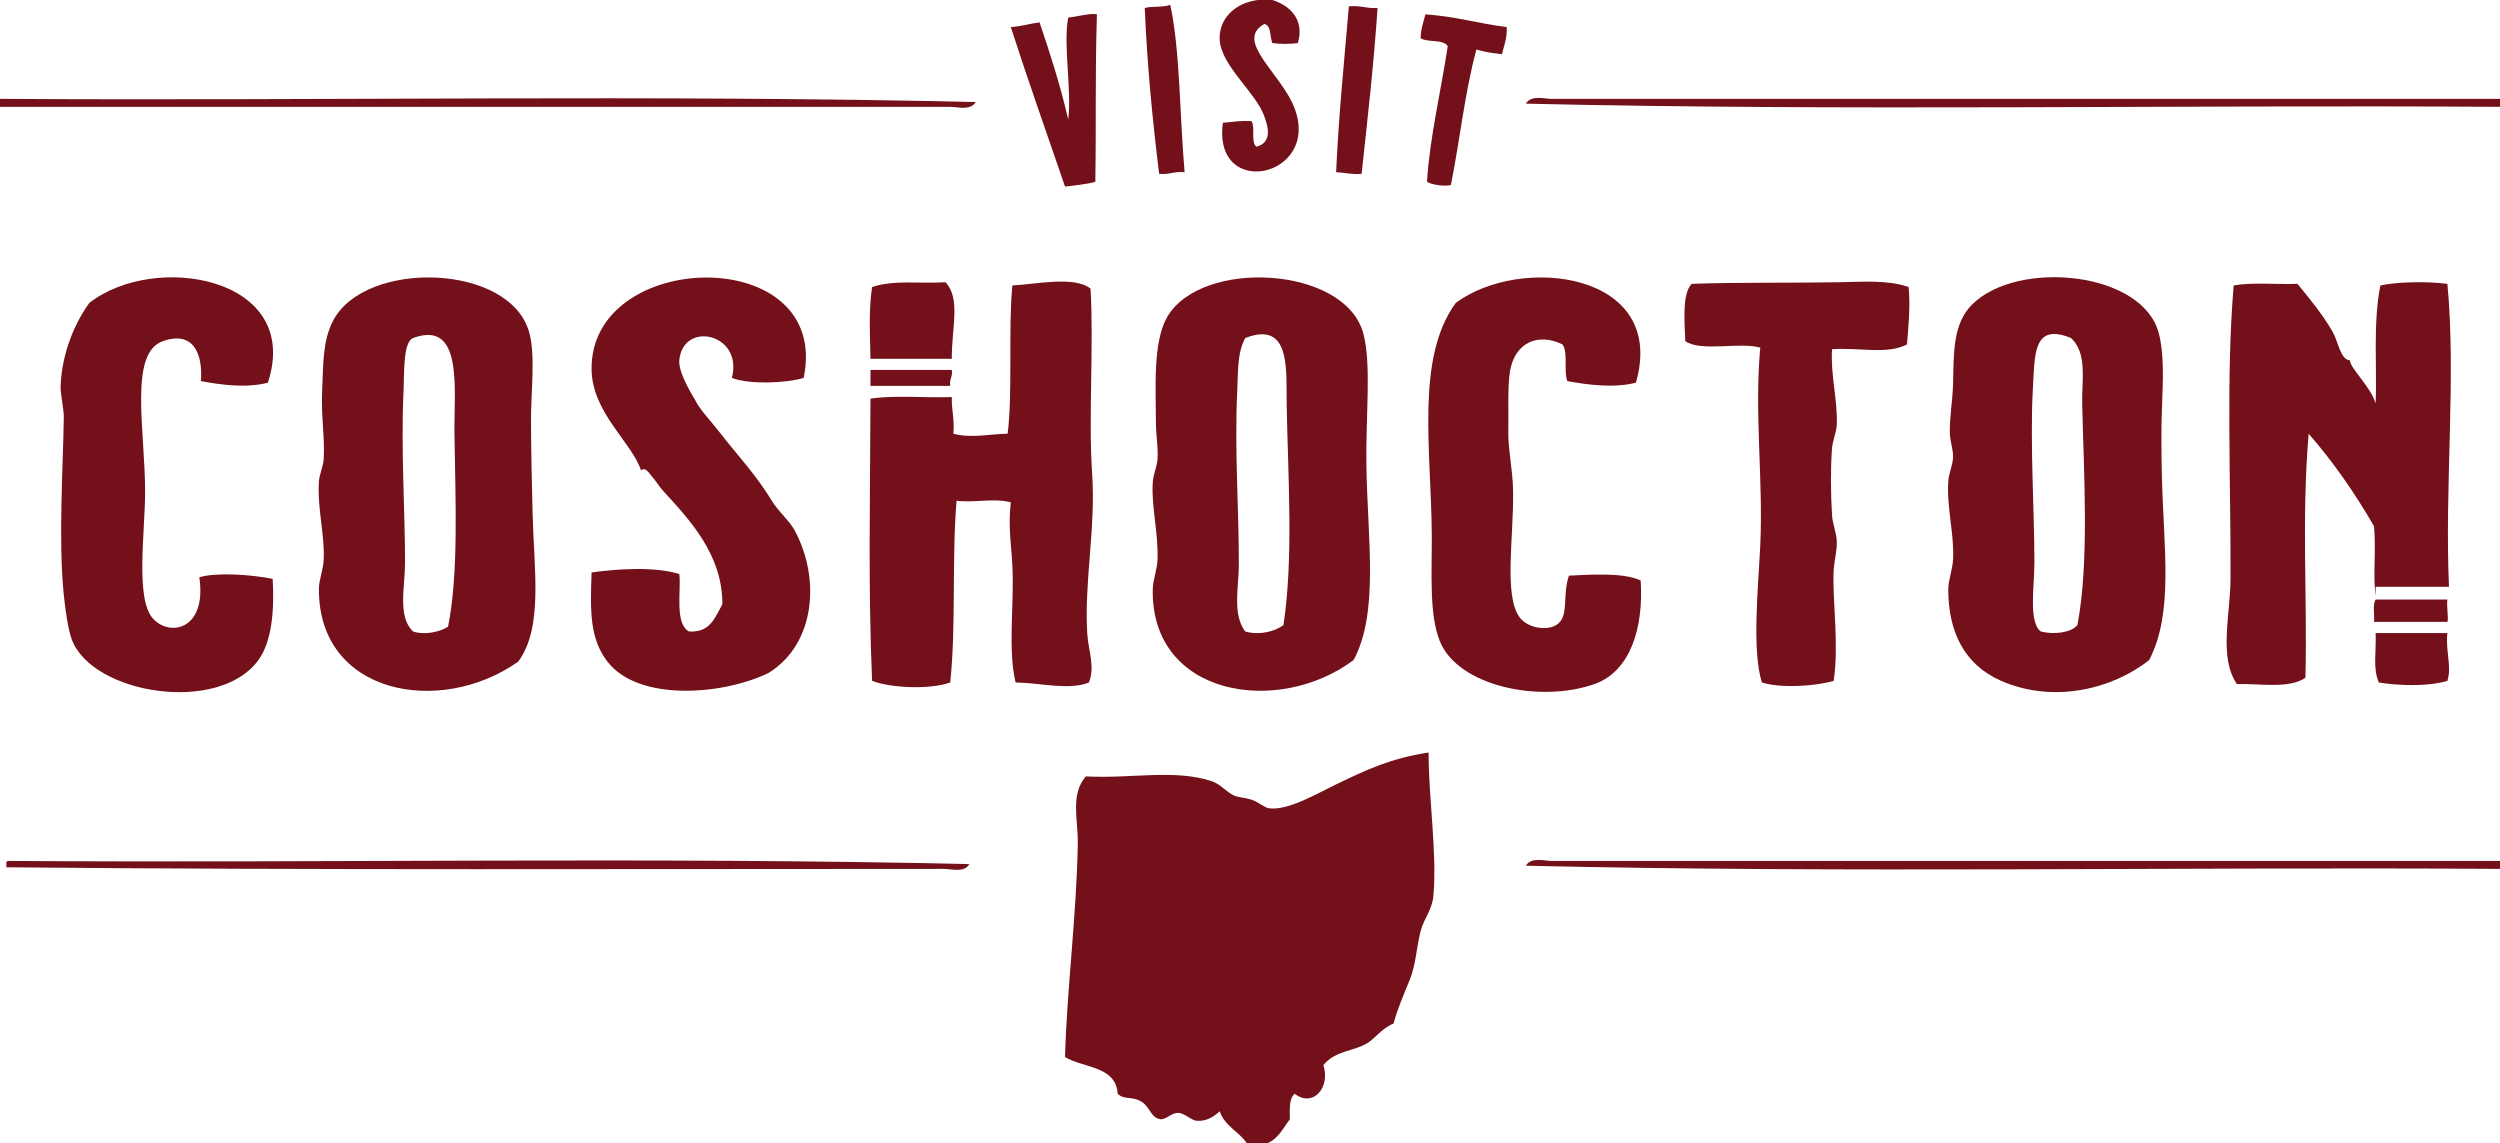
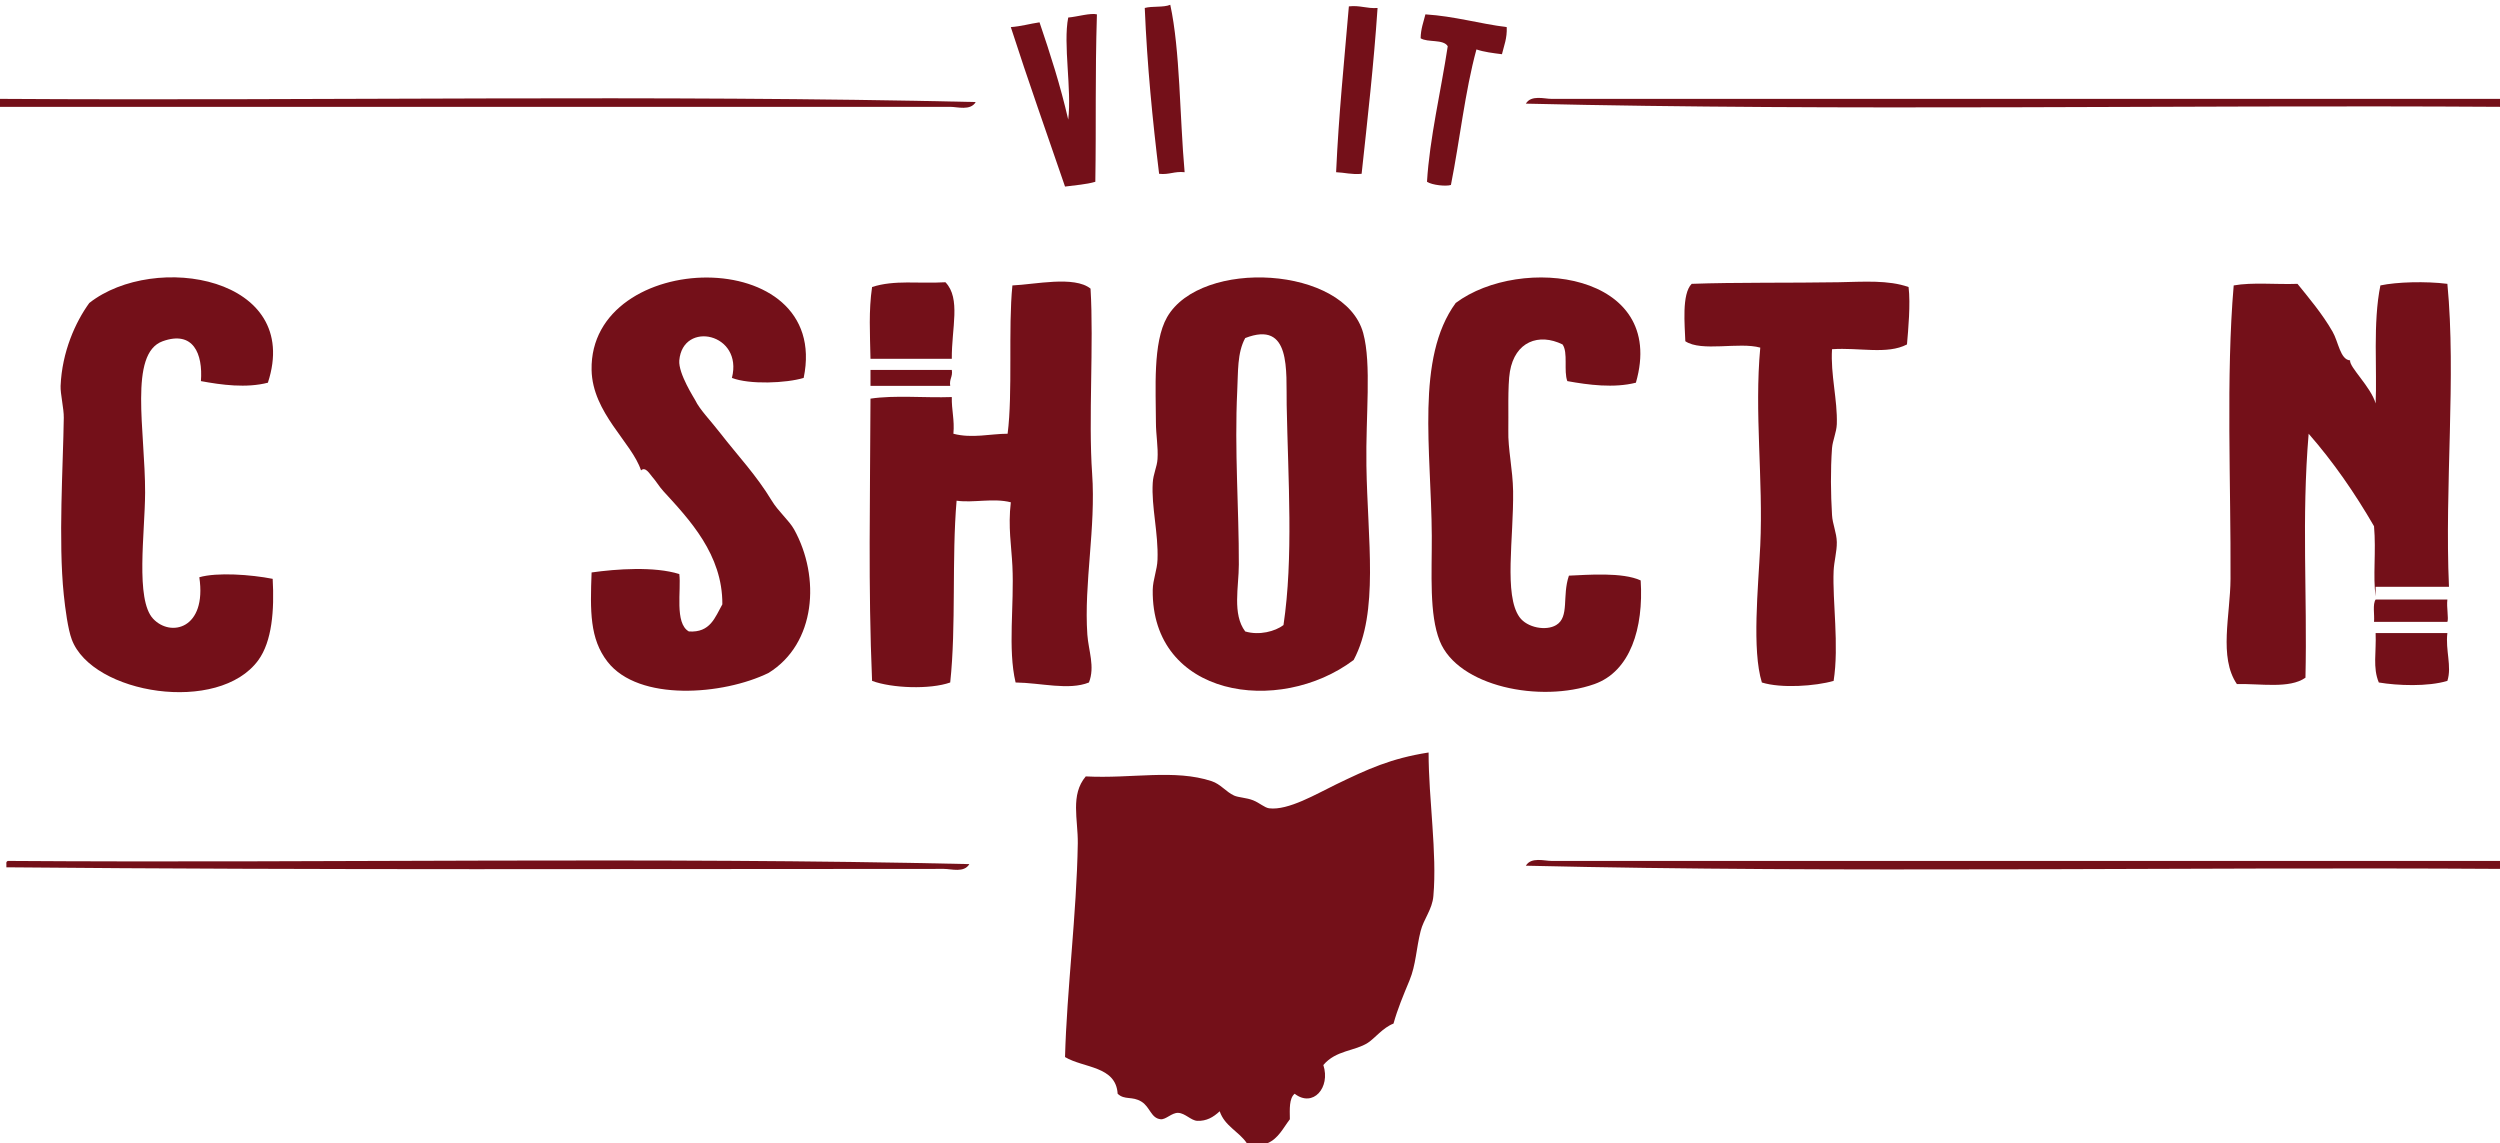
<svg xmlns="http://www.w3.org/2000/svg" version="1.1" id="Layer_1" x="0px" y="0px" width="1567.8px" height="716.9px" viewBox="0 0 1567.8 716.9" style="enable-background:new 0 0 1567.8 716.9;" xml:space="preserve">
-   <path style="fill-rule:evenodd;clip-rule:evenodd;fill:#741019;" d="M788.9,0c3,0,6,0,9,0c10.6,3.2,20.5,12.1,16,27  c-4.9,0.7-11.1,0.7-16,0c-1.6-4-0.5-10.8-5-12c-19.1,10.7,10.7,31,19,53c16.3,43.4-51.6,57.6-45,9c5.8-0.5,11.2-1.5,18-1  c2.4,3.9-0.6,13.3,3,16c10.9-2.8,6.7-14.2,5-19c-5.3-15.1-27-31.5-28-48C764.2,12.4,773.8,1.9,788.9,0z" />
  <path style="fill-rule:evenodd;clip-rule:evenodd;fill:#741019;" d="M742.9,108c-6.4-0.7-9.6,1.7-16,1c-4.1-33.6-7.5-67.9-9-104  c4.7-1.3,11.8-0.2,16-2C740.1,31.5,739.8,73.2,742.9,108z" />
  <path style="fill-rule:evenodd;clip-rule:evenodd;fill:#741019;" d="M863.9,5c-2.4,35.6-6.3,69.7-10,104c-6.3,0.6-10.6-0.8-16-1  c1.7-36.9,4.9-67.5,8-104C853,3.2,857,5.5,863.9,5z" />
  <path style="fill-rule:evenodd;clip-rule:evenodd;fill:#741019;" d="M687.9,9c-1.2,40.2-0.4,66.6-1,105c-5.7,1.7-12.5,2.1-19,3  c-11.4-33.3-23.1-66.2-34-100c6.5-0.5,11.9-2.1,18-3c6.7,19.7,13.1,39.6,18,61c2.3-18.9-3.3-47.3,0-64C675.6,10.5,683.9,8,687.9,9z" />
  <path style="fill-rule:evenodd;clip-rule:evenodd;fill:#741019;" d="M944.9,17c0.3,7-1.7,11.6-3,17c-5.6-0.7-11.3-1.4-16-3  c-7.2,26.4-10.4,56.9-16,85c-3.1,1-11.8,0.1-15-2c1.6-27.1,8.8-57.2,13-85c-2.7-4.6-12.5-2.2-17-5c0.1-5.9,1.8-10.2,3-15  C912.3,10.2,927.5,14.8,944.9,17z" />
  <path style="fill-rule:evenodd;clip-rule:evenodd;fill:#741019;" d="M0,62c203.3,1.3,411.9-2.7,611.9,2c-3.3,5.6-11.5,3-16,3  C397.6,67,196.7,67,0,67C0,65.3,0,63.7,0,62z" />
  <path style="fill-rule:evenodd;clip-rule:evenodd;fill:#741019;" d="M1567.8,62c0,1.7,0,3.3,0,5c-203.3-1.3-411.4,2.7-610.9-2  c3.3-5.6,11.6-3,16-3C1169.4,62,1373.5,62,1567.8,62z" />
  <path style="fill-rule:evenodd;clip-rule:evenodd;fill:#741019;" d="M168,240c-13.5,3.5-29.1,1.4-42-1c1.3-17.2-4.8-31.9-24-25  c-21.4,7.7-10.9,56.3-11,95c-0.1,25.4-6.2,67,5,79c11,11.8,33.8,6.4,29-26c11.1-3.2,32.3-1.7,46,1c1.1,19.7-0.4,39.2-9,51  c-24.8,34.1-104.2,21.4-117-13c-2.4-6.4-4.1-19.3-5-28c-3.5-33.8-0.4-81.2,0-111c0.1-5.8-2.2-15-2-20c0.9-21.4,9.3-40,18-52  C97,157.8,189.7,173.7,168,240z" />
  <path style="fill-rule:evenodd;clip-rule:evenodd;fill:#741019;" d="M1025.9,240c-13.8,3.5-29.8,1.4-43-1c-2.4-6.3,0.6-18-3-23  c-14.9-7.3-29.8-1.8-33,17c-1.5,8.6-0.8,28.4-1,37c-0.3,11.3,2.8,24.5,3,38c0.4,29.5-5.9,65.2,4,79c4.8,6.7,16.7,8.8,23,5  c8.5-5.1,3.6-18.2,8-31c11.7-0.5,33.6-2.3,45,3c1.9,30-6.5,57-29,65c-34,12-85.6,1.5-97-27c-6.7-16.7-4.9-42.3-5-66  c-0.3-53.5-10.3-111.4,15-146C953.7,159.5,1045.9,170.7,1025.9,240z" />
-   <path style="fill-rule:evenodd;clip-rule:evenodd;fill:#741019;" d="M325,414.9c-49,34.7-125.7,20.7-125-46c0.1-5.5,2.7-11.5,3-18  c0.7-15.7-4.1-32-3-49c0.3-4.4,2.7-9.4,3-14c0.8-13-1.7-27.1-1-42c0.8-16.7,0.1-32,7-45c20.3-38.3,111.5-35.8,123,8  c3.9,14.9,0.9,36.7,1,56c0.1,18.2,0.5,37.8,1,57C334.9,358.1,340.7,393.5,325,414.9z M285,272c-0.4-27.2,5.9-71.8-26-60  c-6.4,2.7-5.4,22.5-6,35c-1.6,36.2,1.1,75.5,1,106c0,15.3-4.8,33.6,5,43c7.4,2.5,17.1,0.2,22-3C287.7,359.2,285.6,313.8,285,272z" />
  <path style="fill-rule:evenodd;clip-rule:evenodd;fill:#741019;" d="M848.9,413.9c-47,35.3-126.9,23.1-126-44c0.1-6.4,2.8-12.5,3-19  c0.6-16.5-3.9-33.1-3-48c0.3-5.7,2.7-10.1,3-15c0.5-7.5-1-15.2-1-23c0-20.4-2.1-50.1,7-66c21.3-37,111.5-32.1,123,10  c5.3,19.5,1.5,51.7,2,83C857.6,338.6,864.9,383.9,848.9,413.9z M806.9,254c-0.4-21.5,3-53.3-26-42c-5.1,9.3-4.4,21.4-5,33  c-1.8,37.4,1.1,74.3,1,109c0,14.1-4.2,31.1,4,42c8.8,2.6,18.7,0,24-4C811.2,349.9,807.8,300.6,806.9,254z" />
-   <path style="fill-rule:evenodd;clip-rule:evenodd;fill:#741019;" d="M1347.8,413.9c-22.8,18.2-60.1,27.5-93,13  c-23.1-10.2-32.9-30.8-33-57c0-6.3,2.6-12.2,3-19c0.9-15.5-4.1-32.9-3-49c0.3-4.9,2.8-10.4,3-15c0.2-4.6-1.8-9.8-2-15  c-0.3-9.3,1.7-20.7,2-31c0.5-18.9-0.4-37.7,12-50c28.6-28.3,106.8-20.8,117,18c3.4,12.8,2.7,29.3,2,47c-0.5,12-0.4,29.2,0,44  C1356.9,344.1,1363.2,384.3,1347.8,413.9z M1274.8,245c-1.8,32.4,1.1,77.9,1,108c0,15-3.8,36.9,4,43c8,2.1,18.9,0.9,23-4  c7.5-39.6,4-94.6,3-138c-0.4-15.9,3.4-32.3-7-42C1274.3,201.9,1276.1,223.6,1274.8,245z" />
  <path style="fill-rule:evenodd;clip-rule:evenodd;fill:#741019;" d="M592.9,177c9.8,10.2,3.8,28.9,4,48c-17,0-34,0-51,0  c-0.3-15.8-1.2-30,1-45C560.9,175.4,576.1,178,592.9,177z" />
  <path style="fill-rule:evenodd;clip-rule:evenodd;fill:#741019;" d="M683.9,181c2.1,34.9-1.4,81.9,1,116c2.4,34-5.2,68.8-3,101  c0.7,10,4.9,20.1,1,30c-12.6,5.1-30.2,0.2-46,0c-5-21.2-0.8-48.4-2-73c-0.6-12.6-2.8-24.4-1-40c-10.9-2.8-23.5,0.5-34-1  c-3.1,36.2-0.2,78.5-4,114c-12.7,4.5-36.6,3.6-49-1c-2.5-59.1-1.2-114.1-1-177c15-2.3,34.3-0.4,51-1c-0.2,8.2,1.8,14.2,1,23  c11.6,3.1,23.4,0,34,0c3.3-25.6,0.3-66.3,3-93C649,178.4,673.7,172.8,683.9,181z" />
  <path style="fill-rule:evenodd;clip-rule:evenodd;fill:#741019;" d="M1196.9,180c1.3,10.6-0.2,26.8-1,36c-12.4,6.5-30,1.8-47,3  c-1,15.9,3.5,31.7,3,47c-0.2,5.1-2.6,10.2-3,15c-1,13.9-0.8,28.6,0,42c0.3,5.6,2.9,11.1,3,17c0.1,5.9-1.7,11.8-2,18  c-0.8,19,3.5,46.6,0,69c-11.4,3.3-32.9,4.8-45,1c-6.3-20.5-2.3-59.2-1-86c1.9-41.2-3.8-83.2,0-124c-13.3-3.7-36.8,2.8-47-4  c-0.3-9.7-2.4-29.7,4-36c26.7-1,63.3-0.5,92-1C1168.9,176.7,1184.1,175.5,1196.9,180z" />
  <path style="fill-rule:evenodd;clip-rule:evenodd;fill:#741019;" d="M596.9,232c0.7,4.4-1.7,5.6-1,10c-16.7,0-33.3,0-50,0  c0-3.3,0-6.7,0-10C562.9,232,579.9,232,596.9,232z" />
  <path style="fill-rule:evenodd;clip-rule:evenodd;fill:#741019;" d="M1534.8,376c-0.6,5,0.9,11.8,0,14c-15.3,0-30.7,0-46,0  c0.4-4.6-1-11,1-14C1504.8,376,1519.8,376,1534.8,376z" />
  <path style="fill-rule:evenodd;clip-rule:evenodd;fill:#741019;" d="M1489.8,397c15,0,30,0,45,0c-1.3,10.8,2.9,20.9,0,30  c-12.2,3.7-31.2,3-43,1C1487.9,418.7,1490.3,409.1,1489.8,397z" />
  <path style="fill-rule:evenodd;clip-rule:evenodd;fill:#741019;" d="M607.9,541.9c-3.3,5.6-11.2,3-16,3c-193.3,0-395.2,0.8-587.9-1  c0-0.7,0-1.3,0-2c-0.2-1.2,0.2-1.8,1-2C204.6,541.3,410.1,537.3,607.9,541.9z" />
  <path style="fill-rule:evenodd;clip-rule:evenodd;fill:#741019;" d="M1567.8,539.9c0,1.7,0,3.3,0,5c-203.3-1.3-411.4,2.7-610.9-2  c3.3-5.6,11.6-3,16-3C1169.4,539.9,1373.5,539.9,1567.8,539.9z" />
  <path style="fill-rule:evenodd;clip-rule:evenodd;fill:#741019;" d="M781.9,716.9c-5-7.4-13.9-10.7-17-20c-4.1,3.8-8.3,6.2-14,6  c-3.9-0.1-7.6-4.8-12-5c-4-0.2-7.7,4.3-11,4c-6.1-0.6-6.6-7.6-12-11c-5.9-3.7-10.6-0.8-15-5c-1.1-17.5-21.3-16-33-23  c1.1-41.7,7.3-89.8,8-134c0.2-15-4.8-30.4,5-42c28.8,1.5,55.8-4.7,79,3c5.5,1.8,9,6.7,14,9c2.9,1.3,7.8,1.3,12,3c4,1.6,7.1,4.6,10,5  c12,1.5,29.8-9.1,42-15c19.9-9.6,34.3-16.3,58-20c0,29.5,5.4,63,3,90c-0.7,8.5-6.1,14.4-8,22c-2.8,11.1-2.9,21.1-7,31  c-3.9,9.4-7.4,17.7-10,27c-6.7,2.6-11.7,9.2-16,12c-8.3,5.4-20.1,4.6-28,14c4.6,14.2-6.5,26.9-18,18c-3.5,2.9-3.1,9.6-3,16  c-4.2,5.5-7.2,12.1-14,15C790.6,716.9,786.2,716.9,781.9,716.9z" />
  <path style="fill-rule:evenodd;clip-rule:evenodd;fill:#741019;" d="M371,359c15.5-2.2,39.4-3.9,55,1c1.3,10-3.1,30.9,6,36  c13.5,0.9,16.4-8.9,21-17c0.2-31.3-20.8-53.3-37-71c-2.5-2.7-4.7-6.5-7-9c-1.3-1.4-4.2-6.7-7-4c-5.7-17.5-30.5-36-31-63  c-1.5-76.3,150.6-79.9,133,5c-10.8,3.3-34,4.3-45,0c7.2-28.1-30.8-36.1-33-11c-0.7,8.3,9.5,23.9,10,25c2.8,5.9,10.1,13.3,16,21  c10.7,13.8,22.2,25.8,32,42c4.1,6.8,10.8,12.3,14,18c16.6,30,13.7,71.6-16,90c-28.4,13.9-81.4,18.2-101-7  C369.8,400.6,370.1,383.2,371,359z" />
  <path style="fill-rule:evenodd;clip-rule:evenodd;fill:#741019;" d="M1489.8,253c1-20.6-1.8-50.7,3-74c10.2-2.2,28.5-2.7,42-1  c5.6,58.1-1.8,127.1,1,190c-15.3,0-30.7,0-46,0c0,2,0,4,0,6c-1.8-12.6,0.4-28.1-1-44c-12.1-20.9-25.6-40.4-41-58  c-4.5,53.7-0.8,100.3-2,153c-10.1,7.1-28.3,3.6-43,4c-11.5-16.9-4.1-43.2-4-66c0.3-58.9-2.9-127.2,2-184c11.6-2.1,26.8-0.5,40-1  c7,8.7,15.6,18.8,22,30c3.7,6.4,4.8,17.6,11,18C1473.1,230.1,1486.9,242.7,1489.8,253z" />
</svg>